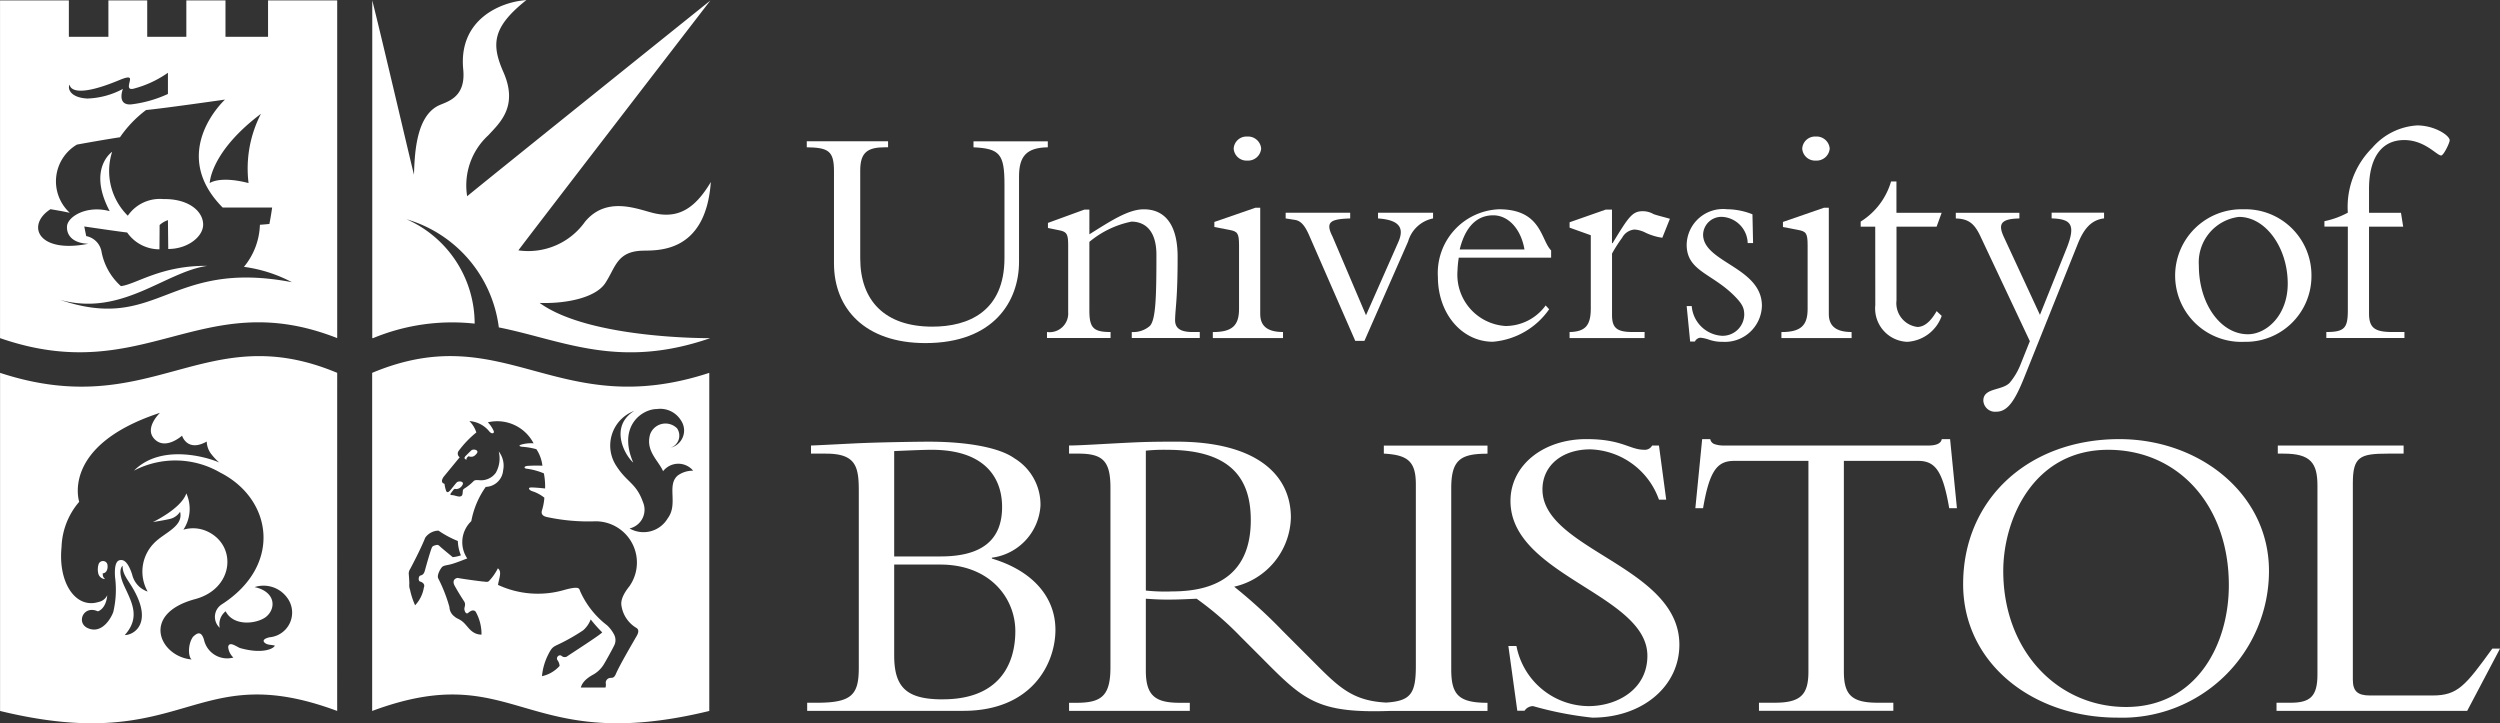
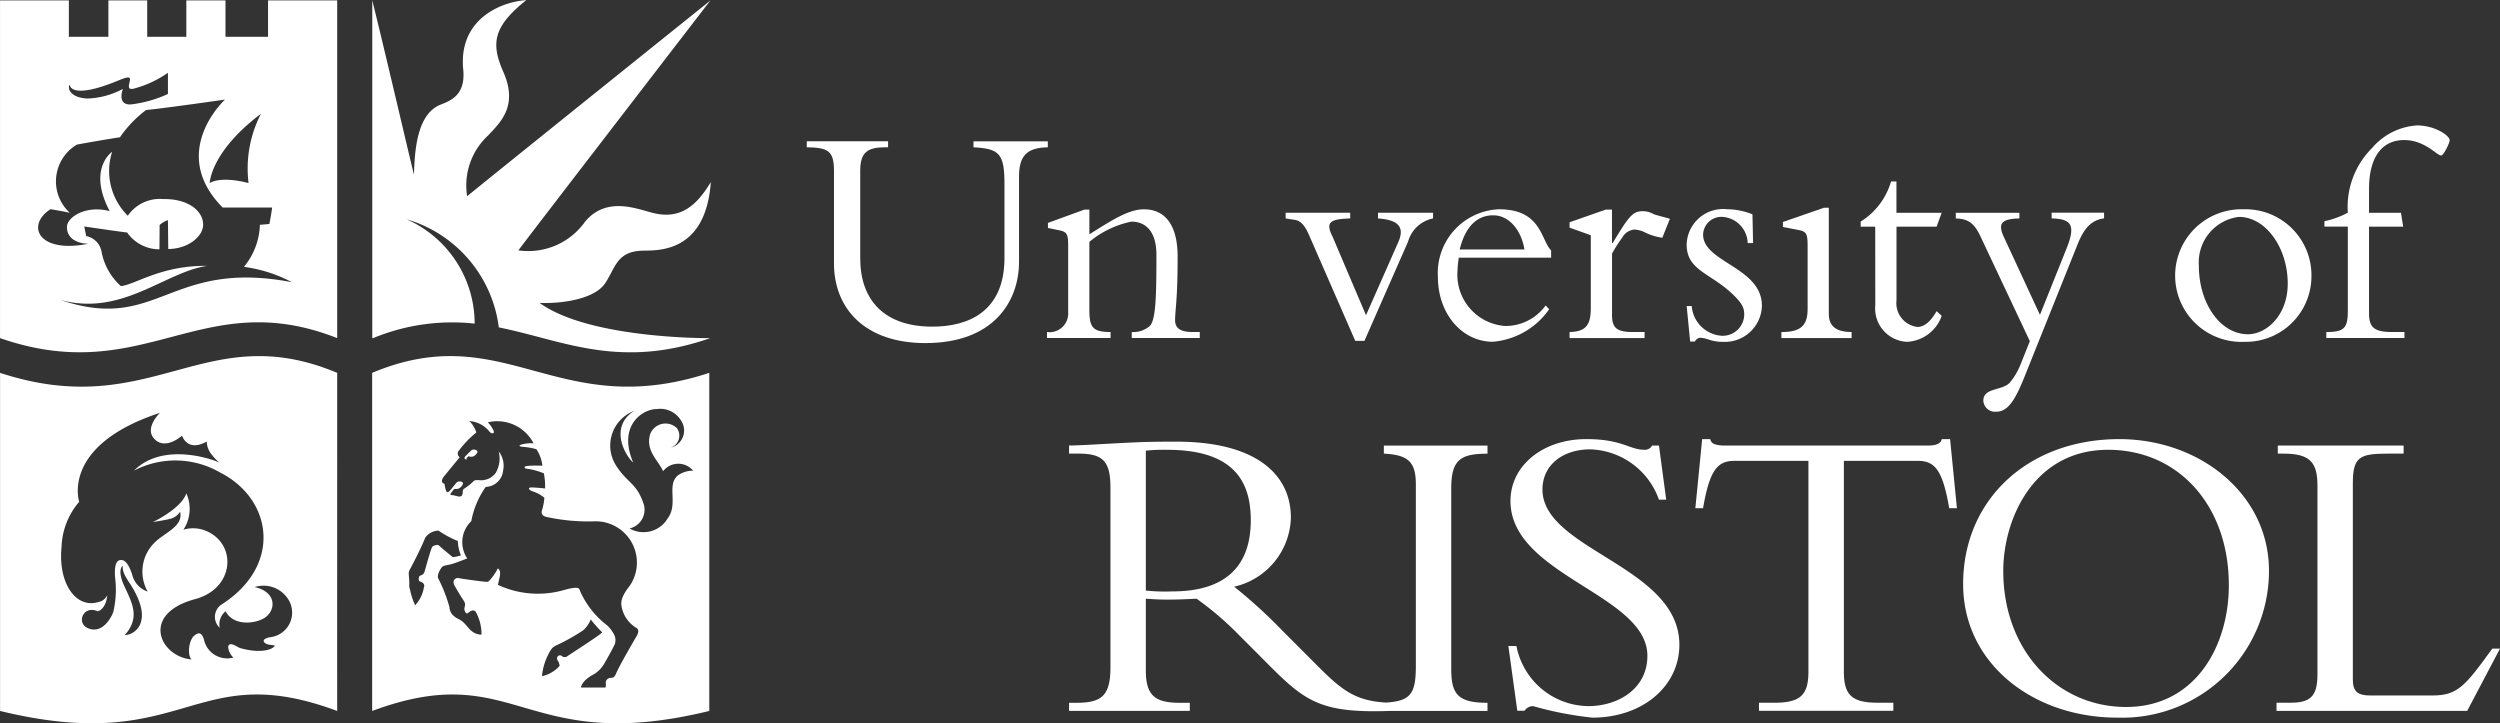
<svg xmlns="http://www.w3.org/2000/svg" id="Group_718" data-name="Group 718" width="162.108" height="46.899" viewBox="0 0 162.108 46.899">
  <rect x="0" y="0" width="162.108" height="46.899" fill="#333333" stroke="none" />
  <path id="Path_734" data-name="Path 734" d="M2461.757-2912.312c1.548.083,2.076.5,2.076,1.992v11.783c0,1.8-.343,2.265-1.926,2.368-2.109-.111-3.006-.938-4.519-2.451l-2.183-2.186a33,33,0,0,0-3.152-2.877,4.718,4.718,0,0,0,3.677-4.48c0-2.822-2.294-4.924-7.413-4.924-1.8,0-2.352.027-3.486.084s-2.821.165-3.485.165v.526h.61c1.6,0,2.074.5,2.074,2.214v11.644c0,1.854-.581,2.3-2.213,2.3h-.47v.525h7.829v-.525h-.638c-1.549,0-2.213-.415-2.213-2.074v-4.675c.443.028.8.057,1.411.057.748,0,1.19-.028,1.882-.057a20.424,20.424,0,0,1,2.85,2.461l1.824,1.827c2.391,2.393,3.412,3.149,7.916,2.986h6.271v-.525c-1.909,0-2.351-.553-2.351-2.185v-11.727c0-1.853.609-2.241,2.351-2.241h0v-.525h-6.722Zm-13.716,8.935h0a12.046,12.046,0,0,1-1.716-.055v-9.072a11.308,11.308,0,0,1,1.383-.055c4.263,0,5.422,1.992,5.422,4.563C2453.13-2904.677,2451.113-2903.377,2448.041-2903.377Z" transform="translate(-2372.025 2941.726)" fill="#fff" />
  <path id="Path_735" data-name="Path 735" d="M2543.907-2913.44c-.056.332-.47.415-.858.415h-13.3a1.761,1.761,0,0,1-.553-.083.418.418,0,0,1-.3-.332h-.525l-.442,4.48h.5c.417-2.434.915-3.069,2.02-3.069h4.812v13.663c0,1.494-.5,2.019-2.183,2.019h-1.024v.524h8.713v-.524h-1.024c-1.688,0-2.184-.525-2.184-2.019h0v-13.663h4.813c1.106,0,1.6.635,2.018,3.069h.5l-.443-4.48Z" transform="translate(-2417.997 2941.914)" fill="#fff" />
  <path id="Path_736" data-name="Path 736" d="M2575.09-2913.44c-5.891,0-10.125,3.9-10.125,9.4,0,5.173,4.566,8.659,9.986,8.659a9.52,9.52,0,0,0,9.846-9.515h0C2584.8-2909.871,2580.318-2913.44,2575.09-2913.44Zm.443,17.369c-4.454,0-7.966-3.649-7.966-8.822,0-3.32,1.934-7.855,6.8-7.855,4.565,0,7.827,3.625,7.827,8.768C2582.2-2900.053,2580.041-2896.071,2575.533-2896.071Z" transform="translate(-2437.669 2941.914)" fill="#fff" />
  <path id="Path_737" data-name="Path 737" d="M2504.3-2910.176c0-1.549,1.273-2.6,3.1-2.6a4.884,4.884,0,0,1,4.454,3.262h.47l-.47-3.512h-.442a.531.531,0,0,1-.5.277c-.969,0-1.439-.692-3.762-.692-2.821,0-4.924,1.715-4.924,4.011,0,4.84,8.878,6.056,8.878,10.04,0,2.184-1.963,3.263-3.817,3.263a4.8,4.8,0,0,1-4.674-3.9h-.524l.58,4.2h.47a.664.664,0,0,1,.553-.3,22.591,22.591,0,0,0,3.844.747c3.236,0,5.642-2.02,5.642-4.73C2513.18-2905.2,2504.3-2906.249,2504.3-2910.176Z" transform="translate(-2404.282 2941.914)" fill="#fff" />
-   <path id="Path_738" data-name="Path 738" d="M2417.112-2905.507v-.056a3.629,3.629,0,0,0,3.152-3.373,3.511,3.511,0,0,0-1.687-3.07c-1-.719-3.125-1.08-5.559-1.08-.526,0-2.628.027-4.15.084-.8.028-2.71.138-3.484.165v.526h.968c1.936,0,2.131.83,2.131,2.406v11.478c0,1.744-.443,2.269-2.71,2.269h-.637v.525h10.123c4.454,0,5.975-3.069,5.975-5.254C2421.233-2903.045,2419.712-2904.733,2417.112-2905.507Zm-6.334-6.97c.691-.028,1.826-.083,2.433-.083,3.4,0,4.564,1.771,4.564,3.707,0,2.157-1.327,3.208-3.983,3.208h-3.014Zm3.153,16.1c-2.324,0-3.153-.747-3.153-2.849v-5.892h2.987c3.236,0,4.868,2.186,4.868,4.315C2418.633-2898.648,2417.582-2896.38,2413.931-2896.38Z" transform="translate(-2352.796 2941.726)" fill="#fff" />
  <path id="Path_739" data-name="Path 739" d="M2622.288-2899.389c-1.744,2.406-2.241,3.042-3.873,3.042h-4.065c-.8,0-1.107-.278-1.107-1.024v-12.75c0-1.715.472-1.908,2.268-1.908h1.024v-.525h-8.158v.525h.386c1.743,0,2.185.609,2.185,2.074v12.253c0,1.411-.469,1.826-1.742,1.826h-.912v.525h12.364l2.129-4.037Z" transform="translate(-2460.677 2941.444)" fill="#fff" />
  <path id="Path_740" data-name="Path 740" d="M2360.1-2955.784c.676-1.014.746-2.061,2.412-2.115.935-.03,4.109.207,4.441-4.453-1.015,1.713-2.115,2.422-3.776,2-1.06-.27-3-1.081-4.378.571a4.508,4.508,0,0,1-4.325,1.861c.783-1.058,12.448-16.2,12.448-16.2s-14.944,11.993-15.769,12.691a4.408,4.408,0,0,1,1.375-3.956c.718-.787,1.967-1.854.973-4.1-.8-1.819-.7-2.919,1.491-4.664-1.745.127-4.408,1.3-4.093,4.5.19,1.936-1.18,2.1-1.681,2.38-1.3.719-1.47,2.813-1.512,4.442-.147-.528-2.04-8.667-2.706-11.3v21.9h.05a13.384,13.384,0,0,1,6.589-.942,7.4,7.4,0,0,0-4.417-6.767,8.4,8.4,0,0,1,5.984,7.012c4.106.818,7.75,2.75,13.667.71l.02-.013s-7.785.071-11.041-2.284C2357.527-2954.451,2359.463-2954.832,2360.1-2955.784Z" transform="translate(-2320.861 2974.154)" fill="#fff" />
-   <path id="Path_741" data-name="Path 741" d="M2464.99-2953.716a.852.852,0,0,0,.9-.779.852.852,0,0,0-.9-.78.832.832,0,0,0-.882.78A.833.833,0,0,0,2464.99-2953.716Z" transform="translate(-2384.112 2964.129)" fill="#fff" />
  <path id="Path_742" data-name="Path 742" d="M2551.752-2941.045a2.164,2.164,0,0,0,2.071,2.379,2.521,2.521,0,0,0,2.235-1.682l-.328-.308c-.389.677-.8,1.025-1.25,1.025a1.553,1.553,0,0,1-1.353-1.722v-4.779h2.6l.328-.9h-2.932v-2.031h-.349a4.572,4.572,0,0,1-1.969,2.6v.328h.943Z" transform="translate(-2430.152 2960.831)" fill="#fff" />
  <path id="Path_743" data-name="Path 743" d="M2565.573-2943.156l3.18,6.747-.616,1.539a4.218,4.218,0,0,1-.7,1.168c-.513.513-1.7.308-1.7,1.149a.761.761,0,0,0,.841.717c.718,0,1.189-.676,1.8-2.194l3.487-8.7c.39-.963.861-1.538,1.7-1.641v-.369h-3.4v.369c1.21.042,1.6.349.985,1.908l-1.743,4.348-2.317-5c-.41-.861-.267-1.23.984-1.251v-.369h-4.123v.37C2564.814-2944.346,2565.184-2944,2565.573-2943.156Z" transform="translate(-2437.131 2958.532)" fill="#fff" />
  <path id="Path_744" data-name="Path 744" d="M2598.769-2936.623a4.26,4.26,0,0,0,4.348-4.286,4.279,4.279,0,0,0-4.409-4.308,4.306,4.306,0,0,0-4.43,4.349h0A4.3,4.3,0,0,0,2598.769-2936.623Zm-.349-8.1c1.723,0,3.159,1.99,3.159,4.328,0,2.05-1.374,3.281-2.584,3.281-1.764,0-3.179-1.969-3.179-4.451A2.969,2.969,0,0,1,2598.42-2944.725Z" transform="translate(-2453.235 2958.788)" fill="#fff" />
-   <path id="Path_745" data-name="Path 745" d="M2465.774-2937.374c-1.086,0-1.477-.451-1.477-1.169h0v-6.891h-.307l-2.667.923v.328l.964.185c.533.1.636.205.636,1.005v4.122c0,1.087-.452,1.5-1.7,1.5v.39h4.552Z" transform="translate(-2382.58 2958.903)" fill="#fff" />
-   <path id="Path_746" data-name="Path 746" d="M2543.6-2953.716a.852.852,0,0,0,.9-.779.852.852,0,0,0-.9-.78.832.832,0,0,0-.881.78A.832.832,0,0,0,2543.6-2953.716Z" transform="translate(-2425.856 2964.129)" fill="#fff" />
  <path id="Path_747" data-name="Path 747" d="M2515.422-2937.235h-.78c-1.025,0-1.333-.267-1.333-1.107h0v-3.979a9.335,9.335,0,0,1,.656-1.026,1,1,0,0,1,.8-.533,1.8,1.8,0,0,1,.718.205,3.777,3.777,0,0,0,1.087.328l.492-1.23c-.492-.143-.862-.226-1.067-.307a1.394,1.394,0,0,0-.7-.185c-.676,0-.923.389-1.948,2.071h-.041v-2.173h-.411l-2.338.82v.348l1.375.493v4.737c0,1.087-.329,1.518-1.375,1.539v.39h4.861Z" transform="translate(-2408.78 2958.764)" fill="#fff" />
  <path id="Path_748" data-name="Path 748" d="M2544.386-2937.374c-1.087,0-1.476-.451-1.476-1.169v-6.891h-.308l-2.666.923v.328l.964.185c.534.1.636.205.636,1.005v4.122c0,1.087-.451,1.5-1.7,1.5v.39h4.553Z" transform="translate(-2424.324 2958.903)" fill="#fff" />
  <path id="Path_749" data-name="Path 749" d="M2472.833-2943.238l2.975,6.81h.594l2.831-6.44a2.116,2.116,0,0,1,1.619-1.5v-.369h-3.569v.37c1.5.1,1.683.7,1.313,1.538l-2.092,4.737-2.174-5.107c-.492-.964-.1-1.127,1.148-1.169v-.369h-4.184v.369l.637.1C2472.258-2944.2,2472.526-2943.956,2472.833-2943.238Z" transform="translate(-2387.928 2958.532)" fill="#fff" />
  <path id="Path_750" data-name="Path 750" d="M2527.627-2936.89a2.3,2.3,0,0,1,.553.123,2.576,2.576,0,0,0,.9.144,2.4,2.4,0,0,0,2.542-2.338c0-2.5-3.813-2.81-3.813-4.615a1.184,1.184,0,0,1,1.251-1.149,1.755,1.755,0,0,1,1.641,1.7h.348l-.04-1.866a4.492,4.492,0,0,0-1.641-.329,2.362,2.362,0,0,0-2.625,2.3c0,1.7,1.62,1.846,3.076,3.3.554.553.657.82.657,1.251a1.4,1.4,0,0,1-1.456,1.354,2.092,2.092,0,0,1-1.949-1.928h-.328l.226,2.3h.308A.438.438,0,0,1,2527.627-2936.89Z" transform="translate(-2417.374 2958.788)" fill="#fff" />
  <path id="Path_751" data-name="Path 751" d="M2439.669-2942.858v4.307a1.212,1.212,0,0,1-1.374,1.292v.389h4.122v-.389c-1.108,0-1.374-.267-1.374-1.395v-4.45a6.178,6.178,0,0,1,2.728-1.313c.821,0,1.62.513,1.62,2.154,0,2.728-.041,4.225-.431,4.615a1.642,1.642,0,0,1-1.168.39v.389h4.41v-.389h-.451c-.841,0-1.169-.267-1.149-.82.021-.8.164-1.333.164-4.061,0-2.051-.8-3.077-2.194-3.077-1.005,0-2.154.76-3.528,1.621v-1.6h-.328l-2.359.861v.328l.7.144C2439.587-2943.76,2439.669-2943.617,2439.669-2942.858Z" transform="translate(-2370.405 2958.788)" fill="#fff" />
  <path id="Path_752" data-name="Path 752" d="M2499.552-2938.736l-.226-.246a3.225,3.225,0,0,1-2.6,1.333,3.331,3.331,0,0,1-3.118-3.569,6.863,6.863,0,0,1,.083-.862h5.989v-.471c-.677-.677-.615-2.667-3.384-2.667a4.135,4.135,0,0,0-3.958,4.39c0,2.379,1.558,4.2,3.568,4.2A4.944,4.944,0,0,0,2499.552-2938.736Zm-3.629-6.091c.984,0,1.8.882,2.029,2.215h-4.2C2494.219-2944.519,2495.245-2944.827,2495.923-2944.827Z" transform="translate(-2399.1 2958.788)" fill="#fff" />
  <path id="Path_753" data-name="Path 753" d="M2406.848-2952.691v5.989c0,2.932,2.01,5.168,5.928,5.168,4.45,0,6.071-2.728,6.071-5.271v-5.537c0-1.313.492-1.867,1.866-1.887v-.389h-4.819v.389c1.7.082,2.009.431,2.009,2.4v4.779c0,3.486-2.359,4.45-4.677,4.45-3.056,0-4.676-1.661-4.676-4.43v-5.7c0-1.189.493-1.5,1.62-1.5h.185v-.39h-5.271v.39C2406.479-2954.209,2406.848-2954,2406.848-2952.691Z" transform="translate(-2352.77 2963.781)" fill="#fff" />
  <path id="Path_754" data-name="Path 754" d="M2616.436-2944.828c0,1.149-.205,1.416-1.395,1.416v.389h5.065v-.389h-.779c-1.148,0-1.517-.266-1.517-1.21v-5.62h2.215l-.143-.9h-2.072v-1.559c0-1.99.8-3.158,2.276-3.158,1.353,0,2.112,1,2.4,1,.164,0,.554-.82.554-.985,0-.307-.965-.964-2.113-.964a4.167,4.167,0,0,0-2.912,1.457,5.393,5.393,0,0,0-1.579,4.2,5.51,5.51,0,0,1-1.518.553v.349h1.518Z" transform="translate(-2464.195 2964.941)" fill="#fff" />
  <path id="Path_755" data-name="Path 755" d="M2315.4-2952.2v-21.9h-4.484v2.364h-2.76v-2.364h-2.538v2.364h-2.537v-2.364h-2.517v2.364H2298v-2.364h-4.463v21.9C2302.916-2948.943,2306.585-2955.669,2315.4-2952.2Zm-4.948-14.537a7.738,7.738,0,0,0-.8,4.484c-1.882-.486-2.517,0-2.517,0S2307.168-2964.263,2310.447-2966.738Zm-12.395-1.893c0,.106.158.973,3.215-.3.748-.311.719-.138.677.074s-.185.58.233.486a6.885,6.885,0,0,0,2.242-1.036v1.375a7.937,7.937,0,0,1-2.39.677c-.951.063-.529-1.005-.529-1.005a5.21,5.21,0,0,1-2.305.624C2297.979-2967.8,2297.925-2968.483,2298.052-2968.631Zm3.321,13.061a3.982,3.982,0,0,1-1.269-2.284,1.248,1.248,0,0,0-.984-.962l-.127-.624s2.359.349,2.782.391a2.544,2.544,0,0,0,2.094,1.09s.013-1.488.01-1.574a1.524,1.524,0,0,1,.54-.317l.021,1.87c1.29,0,2.284-.824,2.263-1.607-.024-.889-1.01-1.66-2.58-1.629a2.52,2.52,0,0,0-2.305,1.079,4.072,4.072,0,0,1-1.016-4.146s-1.618,1.09-.158,3.85c-1.533-.413-2.792.391-2.771,1.036-.011.593.455,1.047,1.385,1.079-3.3.656-4.04-1.227-2.454-2.242.741.127.741.127,1.249.232a2.769,2.769,0,0,1,.465-4.421c1.861-.339,2.792-.476,2.792-.476a7.543,7.543,0,0,1,1.692-1.766c1.143-.106,5.119-.677,5.119-.677s-3.717,3.4-.153,7c1.464,0,3.209,0,3.209,0s-.073.536-.179,1.065c-.318.032-.487.045-.614.053a4.507,4.507,0,0,1-1.036,2.729,9.272,9.272,0,0,1,3.109.994c-8-1.523-8.651,3.321-15.039,1.142,4.02,1.121,6.811-1.82,9.561-2.2C2303.984-2956.923,2302.356-2955.686,2301.373-2955.57Z" transform="translate(-2293.535 2974.124)" fill="#fff" />
  <path id="Path_756" data-name="Path 756" d="M2352.121-2892.909s0,0,.006-.012S2352.125-2892.929,2352.121-2892.909Z" transform="translate(-2324.645 2931.021)" fill="#fff" />
  <path id="Path_757" data-name="Path 757" d="M2358.2-2911.949c-.145.124-.249.253-.373.367,0,0-.209.186.078.245,0,0-.1-.052.094-.218.024-.021.063.025.178.026.156,0,.238-.051.366-.207C2358.735-2911.971,2358.328-2912.062,2358.2-2911.949Z" transform="translate(-2327.634 2941.148)" fill="#fff" />
  <path id="Path_758" data-name="Path 758" d="M2344.988-2923.833s0,22.209,0,21.924c9.391-3.49,9.741,2.951,21.86,0v-21.924C2356.981-2920.6,2353.618-2927.45,2344.988-2923.833Zm3.965,11.227a.2.2,0,0,0-.091.1c-.091.191-.37,1.179-.444,1.455s-.154.317-.307.364c-.126.039-.143.345-.026.381.36.111.281.34.255.4a2.177,2.177,0,0,1-.567,1.144,4.865,4.865,0,0,1-.331-1.015.8.8,0,0,1-.047-.35c.01-.105-.024-.561-.035-.677a.537.537,0,0,1,.09-.307c.09-.164.7-1.322.978-2.031a1.079,1.079,0,0,1,.862-.46,6.5,6.5,0,0,0,1.253.672,2.718,2.718,0,0,0,.2.931,2.276,2.276,0,0,1-.529.116s-.733-.595-.874-.737a.23.23,0,0,0-.136-.059A1,1,0,0,0,2348.953-2912.607Zm8.316,7.125c-.148-.121-.387.087-.264.28a.69.69,0,0,1,.137.371,2.137,2.137,0,0,1-1.143.666,3.889,3.889,0,0,1,.413-1.417c.2-.394.285-.47.555-.6a12.653,12.653,0,0,0,1.7-.956,1.744,1.744,0,0,0,.492-.709,9.2,9.2,0,0,0,.746.84c-.1.154-2.173,1.475-2.268,1.554A.294.294,0,0,1,2357.269-2905.482Zm4.77-1.116c-.08.144-1.01,1.723-1.248,2.29-.126.3-.27.238-.349.254a.317.317,0,0,0-.307.343.624.624,0,0,1-.018.284h-1.6c.069-.233.225-.532.848-.865a1.9,1.9,0,0,0,.614-.592c.094-.139.645-1.127.74-1.354a.786.786,0,0,0-.042-.625,2.22,2.22,0,0,0-.455-.6,5.669,5.669,0,0,1-1.729-2.173c-.1-.19.019-.406-1.01-.132a6.126,6.126,0,0,1-4.336-.317c.079-.47.27-.866-.008-1.074a3.371,3.371,0,0,1-.563.809c-.085.1-.191.064-.381.049s-1.428-.183-1.634-.23c-.086-.021-.436.087-.23.491q.286.516.611,1.008c.159.238-.008.388.032.571s.127.238.19.222.325-.331.534-.111a2.968,2.968,0,0,1,.381,1.49.98.98,0,0,1-.645-.237c-.208-.163-.395-.466-.619-.634s-.325-.159-.484-.3a.8.8,0,0,1-.333-.619,9.8,9.8,0,0,0-.714-1.833c-.127-.205.117-.619.222-.745.094-.112.288-.123.521-.178.346-.077.93-.327,1.128-.392a1.883,1.883,0,0,1,.262-2.42,5.584,5.584,0,0,1,.936-2.221,1.169,1.169,0,0,0,1.127-1.063,1.5,1.5,0,0,0-.286-1.237,1.876,1.876,0,0,1-.19,1.387,1.179,1.179,0,0,1-1.105.474c-.127,0-.252-.024-.348.079a3.185,3.185,0,0,1-.556.449c-.148.082-.122.159-.137.291s-.031.22-.174.242-.377-.087-.5-.087c-.228,0-.09-.123.04-.3s.157-.071.27-.1a.475.475,0,0,0,.341-.247c.168-.256-.246-.3-.365-.174s-.309.381-.42.508-.211.177-.27.024a2.051,2.051,0,0,1-.1-.444c-.349-.1-.04-.477-.04-.477l1.024-1.247a.29.29,0,0,1-.063-.418,6.522,6.522,0,0,1,1.142-1.19,1.789,1.789,0,0,0-.452-.738,1.821,1.821,0,0,1,1.309.691c.156.165.326.113.269-.048a1.913,1.913,0,0,0-.38-.563,2.658,2.658,0,0,1,2.967,1.363,2.278,2.278,0,0,0-.815.087c-.148.048-.137.112.085.138a4.483,4.483,0,0,1,.912.156,2.456,2.456,0,0,1,.39,1.071,8.884,8.884,0,0,0-.974.011c-.283.04-.185.165-.073.179a4.243,4.243,0,0,1,1.142.307,4.408,4.408,0,0,1,.079.978s-.74-.079-.936-.063-.1.169.095.238a2.431,2.431,0,0,1,.793.423,3.563,3.563,0,0,1-.148.8c-.072.206-.015.387.323.456a12.711,12.711,0,0,0,3.125.275,2.674,2.674,0,0,1,2.21,4.219c-.524.653-.55,1.036-.508,1.269a2.028,2.028,0,0,0,.963,1.423C2362.408-2907.122,2362.118-2906.741,2362.039-2906.6Zm-.122-11.416c-1.02-2.374.576-3.474,1.539-3.474a1.576,1.576,0,0,1,1.565.752,1.15,1.15,0,0,1-.677,1.755.828.828,0,0,0,.412-1.258,1.06,1.06,0,0,0-1.745.392c-.307,1.081.54,1.691.841,2.39a1.251,1.251,0,0,1,1.951-.032,1.672,1.672,0,0,0-.994.307c-.749.634.046,1.847-.656,2.781a1.82,1.82,0,0,1-2.475.656,1.244,1.244,0,0,0,.873-1.7c-.439-1.242-1.021-1.263-1.708-2.321a2.4,2.4,0,0,1,1.136-3.6C2360.378-2920.362,2361.33-2918.538,2361.917-2918.014Z" transform="translate(-2320.856 2948.01)" fill="#fff" />
  <path id="Path_759" data-name="Path 759" d="M2315.4-2923.833c-8.63-3.616-11.994,3.236-21.861,0v21.924c12.12,2.95,12.469-3.49,21.861,0C2315.394-2901.625,2315.4-2923.835,2315.4-2923.833Zm-13.773,17c1.038-1.157.441-2.137-.039-3.19s-.1-1.3-.1-1.3c-.023.513.318.882.634,1.414C2303.5-2907.6,2302.211-2906.823,2301.623-2906.831Zm9.4.143c-.681.156-.317.414-.131.462s.146.015.462.08c-.081.212-.833.563-2.249.161-.191-.054-.719-.492-.779-.071a1.075,1.075,0,0,0,.339.686,1.54,1.54,0,0,1-1.906-1.152c-.2-.682-.527-.357-.708-.2-.362.5-.312,1.336-.09,1.476-2.059-.17-3.363-2.951.23-3.915,2.525-.679,2.737-3.521.742-4.406a2.188,2.188,0,0,0-1.511-.093,2.44,2.44,0,0,0,.191-2.356c-.331.993-2.165,1.859-2.165,1.859s.764-.115,1.159-.217a1.065,1.065,0,0,0,.6-.451c.243.973-1.069,1.368-1.713,2.063a2.628,2.628,0,0,0-.388,3.113,1.528,1.528,0,0,1-1.006-1.108c-.318-.968-.637-.956-.789-.93s-.383.166-.32,1.095a6.3,6.3,0,0,1-.107,2.236c-.059.237-.666,1.518-1.656,1.08-.782-.345-.282-1.519.649-1.09,0,0,.534-.137.611-1.068h0l0,.018a.792.792,0,0,1-.566.442c-1.464.46-2.636-1.213-2.4-3.566a4.723,4.723,0,0,1,1.145-2.93s-1.224-3.649,5.237-5.769c0,0-1.013.96-.387,1.667.716.809,1.819-.186,1.819-.186s.329,1.092,1.6.381a1.406,1.406,0,0,0,.245.746,3.852,3.852,0,0,0,.566.616c-.462-.231-3.67-1.337-5.527.523a5.793,5.793,0,0,1,5.629.15l.041.018c3.31,1.743,3.941,5.981.03,8.5a.96.96,0,0,0-.139,1.526,1.073,1.073,0,0,1,.381-1.074c.512,1,2.008.823,2.61.371.692-.555.624-1.646-.732-1.938a1.887,1.887,0,0,1,2.1.674A1.606,1.606,0,0,1,2311.027-2906.688Z" transform="translate(-2293.535 2948.01)" fill="#fff" />
-   <path id="Path_760" data-name="Path 760" d="M2307.1-2896.365a1.163,1.163,0,0,0-.012.6.475.475,0,0,0,.438.348c-.183-.165-.134-.259-.159-.369.318-.022.358-.411.3-.615A.3.3,0,0,0,2307.1-2896.365Z" transform="translate(-2300.712 2932.966)" fill="#fff" />
</svg>